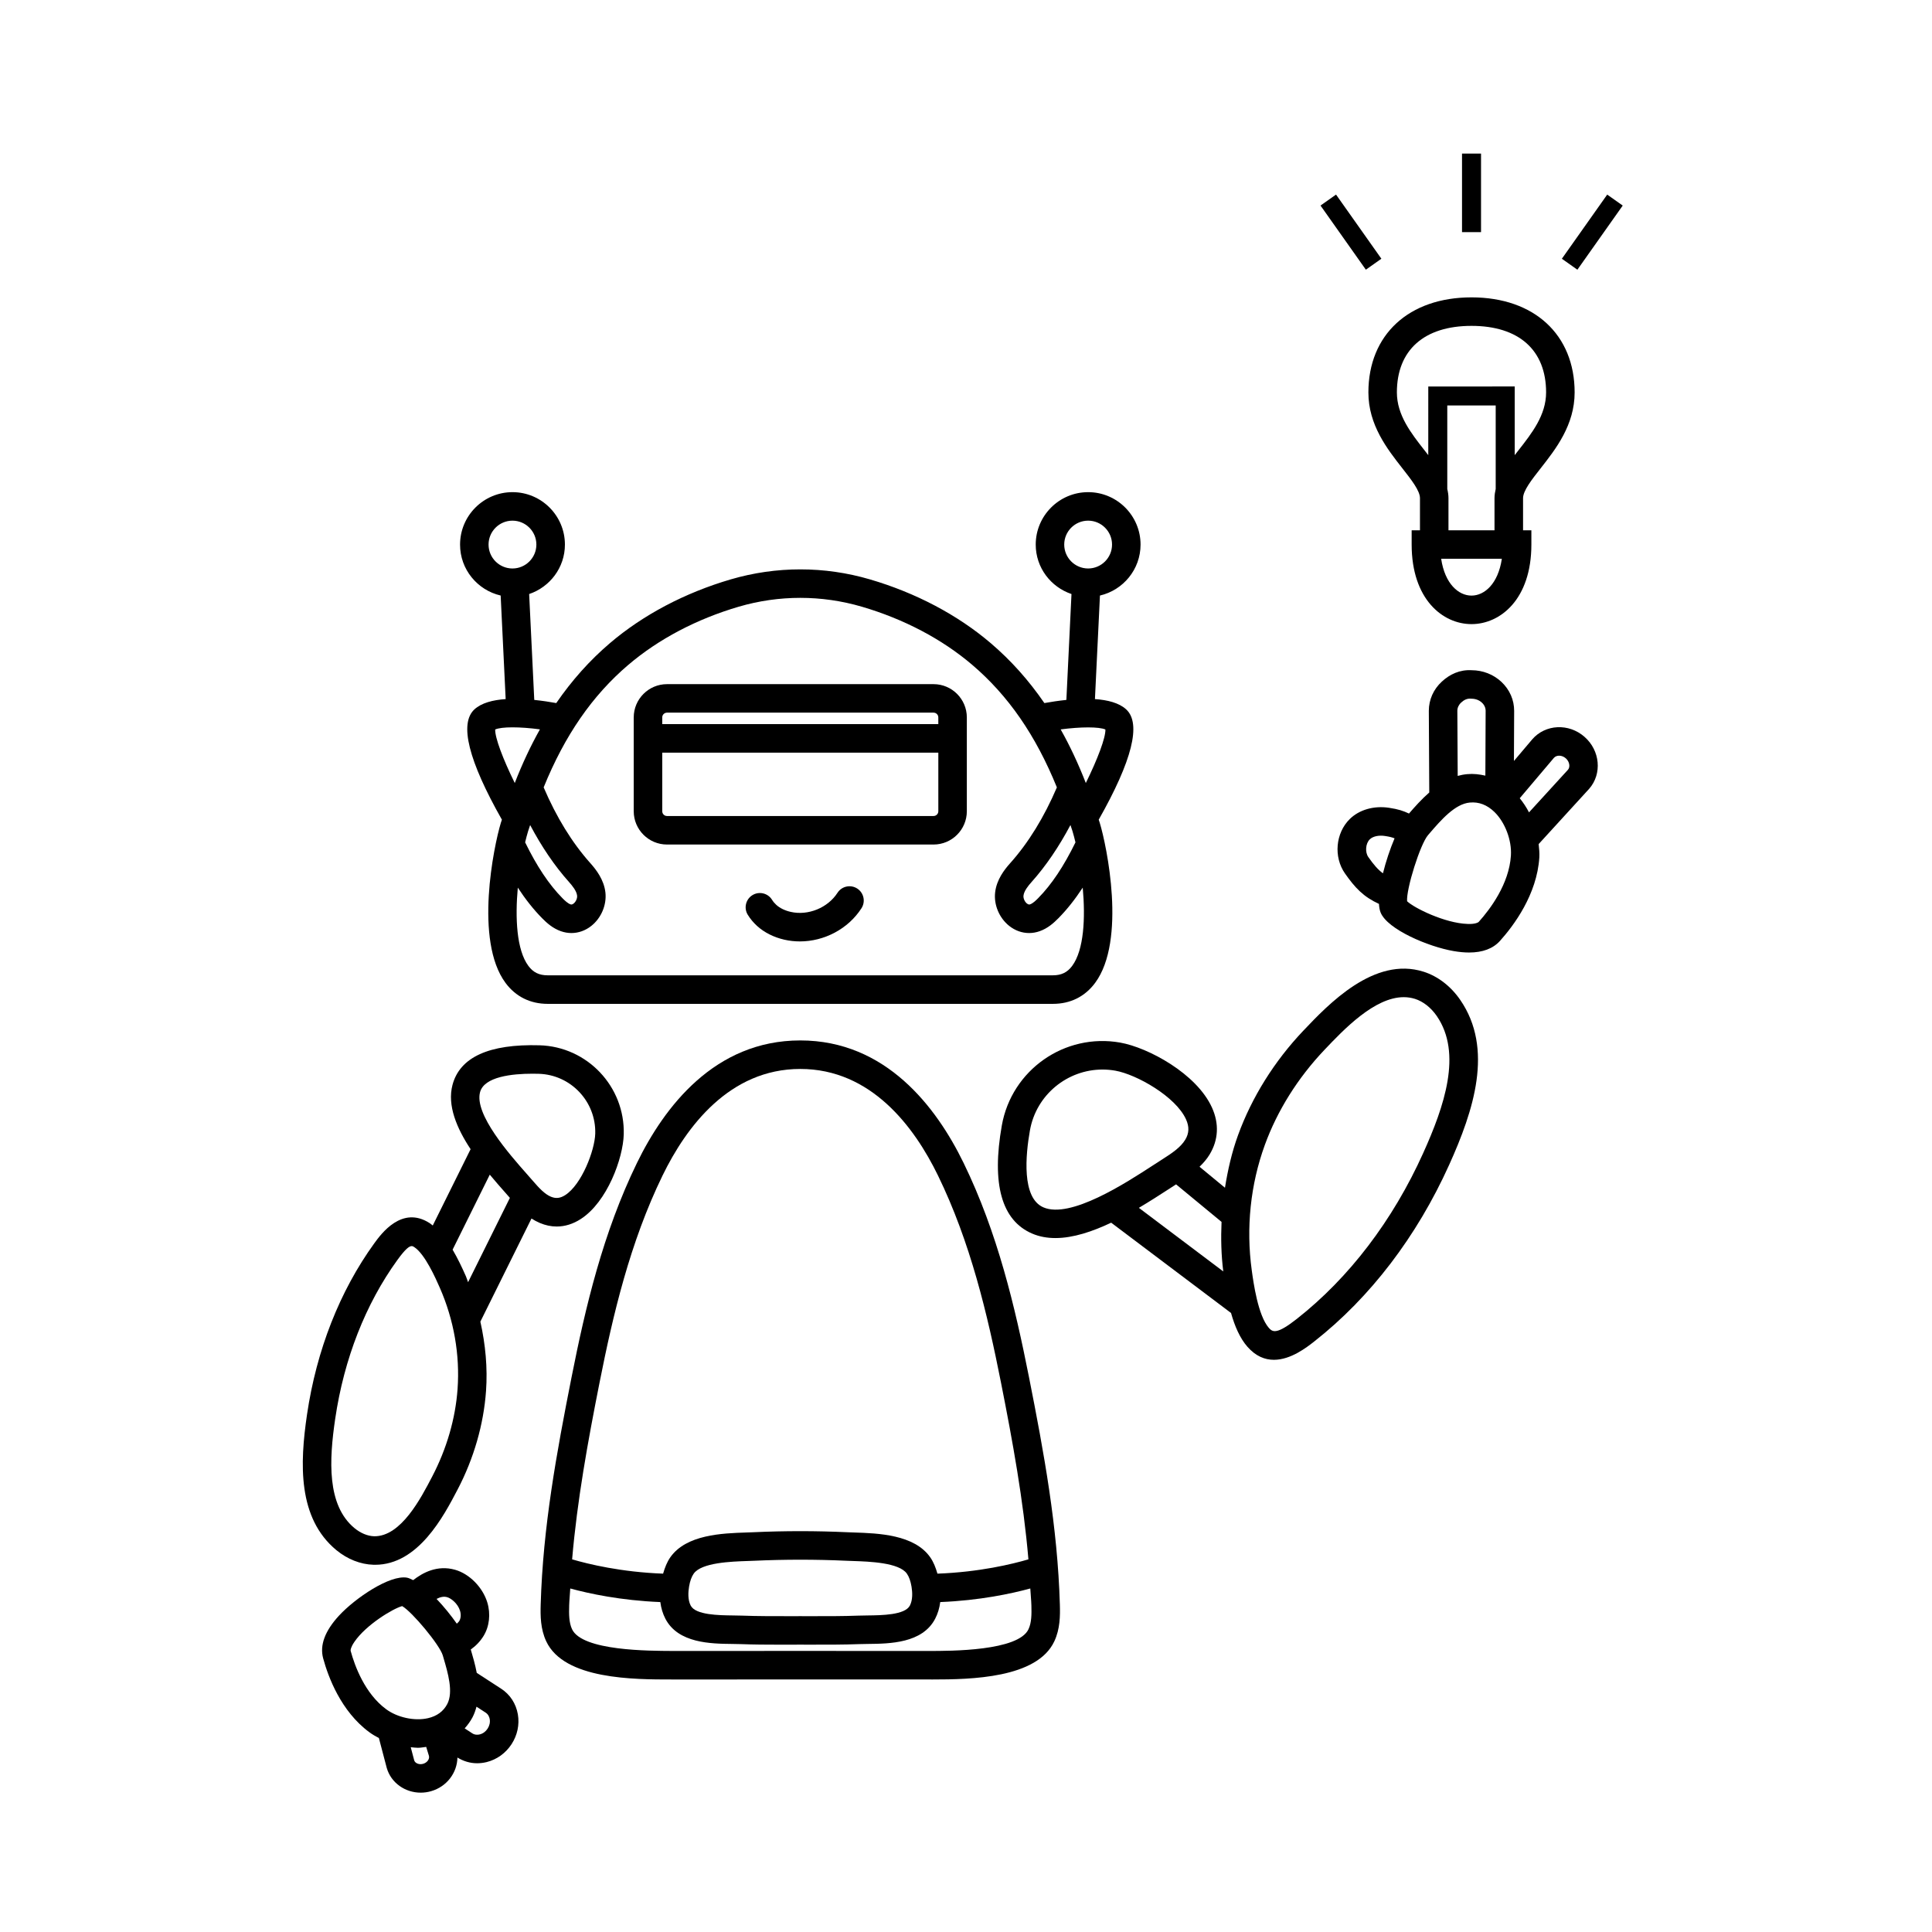
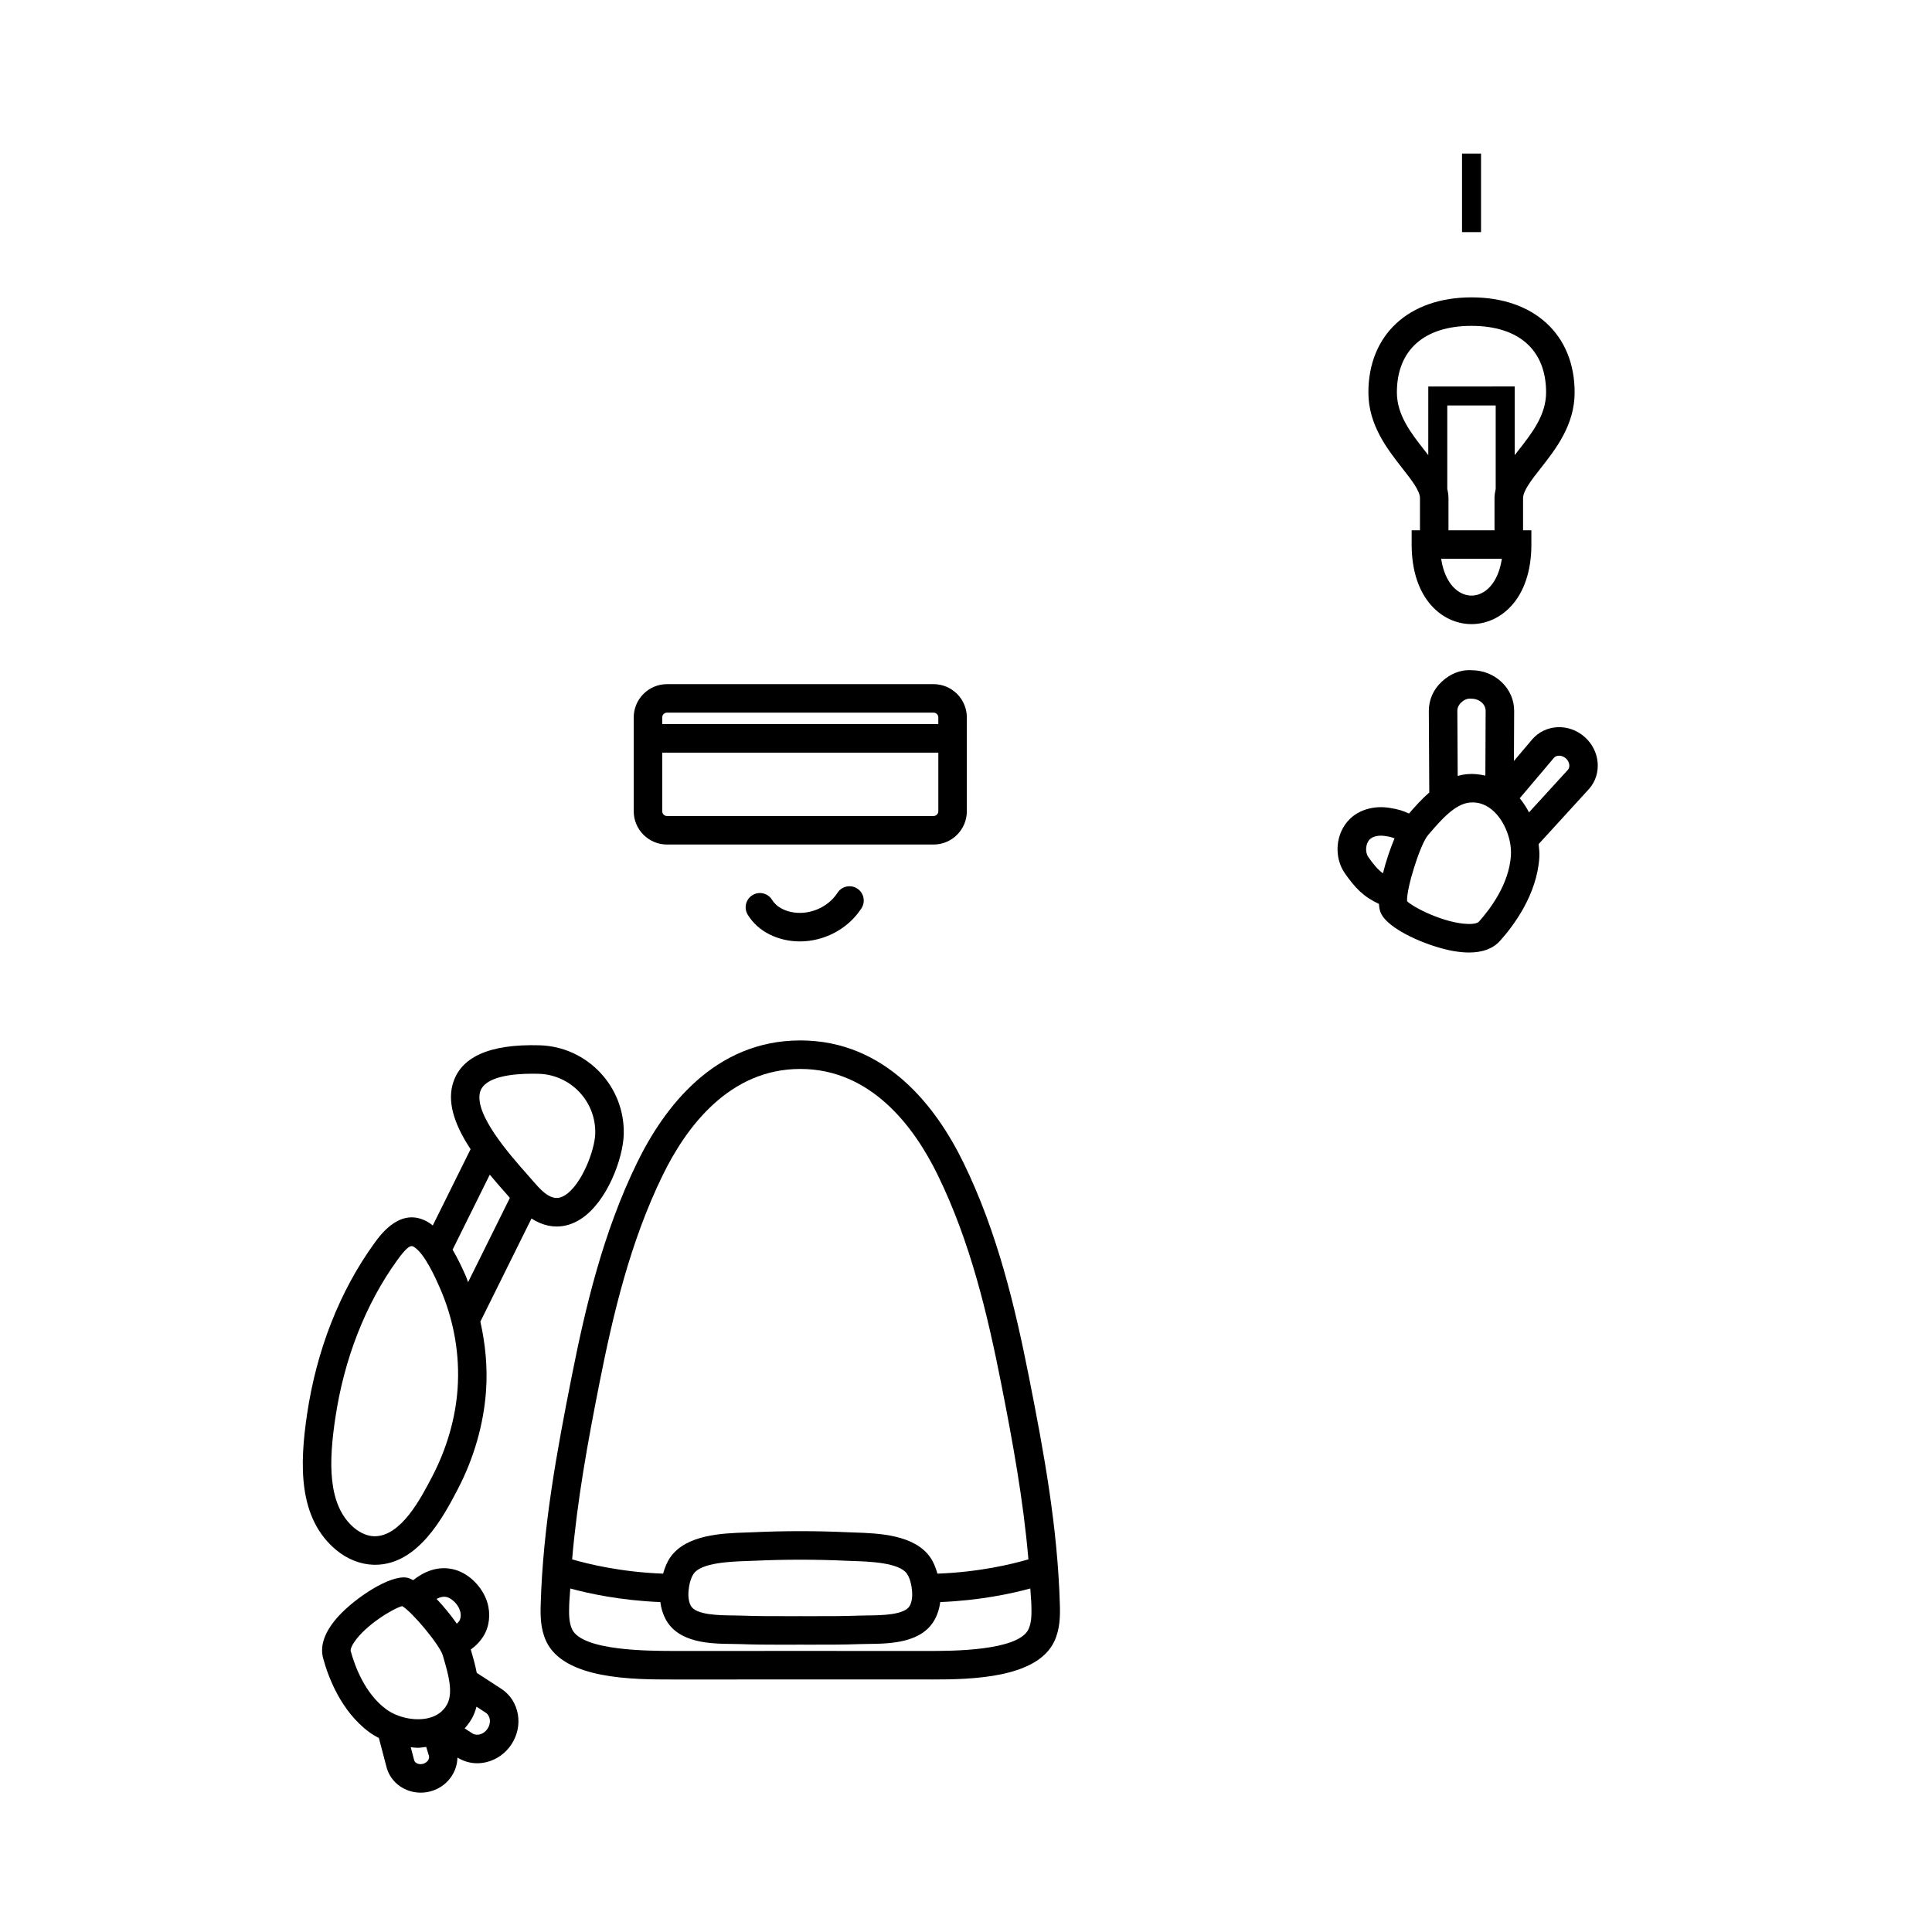
<svg xmlns="http://www.w3.org/2000/svg" fill="#000000" width="800px" height="800px" version="1.1" viewBox="144 144 512 512">
  <g>
-     <path d="m276.68 301.82 1.328 27.445c-3.363 0.23-6.406 1-8.285 2.731-4.062 3.75-1.562 13.621 7.285 29.227-0.09 0.293-0.195 0.559-0.281 0.852-1.855 6.102-7.078 31.172 1.242 42.406 2.691 3.633 6.555 5.551 11.172 5.551h133.9c4.621 0 8.48-1.918 11.172-5.551 8.324-11.238 3.094-36.309 1.238-42.406-0.09-0.293-0.191-0.559-0.281-0.852 8.844-15.602 11.348-25.477 7.285-29.223-1.879-1.734-4.922-2.504-8.285-2.734l1.328-27.441c6.152-1.426 10.762-6.926 10.762-13.504 0-7.66-6.231-13.895-13.891-13.895-7.66 0-13.891 6.234-13.891 13.895 0 6.109 3.988 11.25 9.477 13.105l-1.355 28.059c-2.117 0.219-4.133 0.527-5.828 0.836-4.137-6.012-8.828-11.289-14.227-15.887-8.789-7.492-19.863-13.336-32.027-16.898-12.051-3.531-24.793-3.523-36.848 0-12.164 3.562-23.238 9.406-32.027 16.898-5.398 4.602-10.09 9.875-14.227 15.887-1.695-0.312-3.711-0.617-5.828-0.836l-1.355-28.059c5.488-1.855 9.477-6.996 9.477-13.105 0-7.66-6.231-13.895-13.891-13.895s-13.895 6.234-13.895 13.895c-0.012 6.574 4.602 12.074 10.754 13.5zm7.812 60.824c3.012 5.684 6.445 10.793 10.348 15.152 0.832 0.934 1.957 2.312 2.098 3.551 0.082 0.719-0.316 1.621-0.922 2.102-0.434 0.348-0.707 0.254-0.859 0.199-0.688-0.246-1.477-0.984-2.086-1.605-3.59-3.629-6.832-8.523-9.906-14.812 0.258-1.082 0.523-2.094 0.789-2.961 0.168-0.562 0.363-1.07 0.539-1.625zm143.73 1.625c0.266 0.871 0.527 1.883 0.789 2.965-3.07 6.281-6.316 11.176-9.906 14.809-0.648 0.66-1.406 1.363-2.09 1.605-0.152 0.059-0.418 0.148-0.859-0.195-0.605-0.48-1-1.387-0.922-2.102 0.145-1.246 1.266-2.625 2.098-3.555 3.898-4.359 7.336-9.473 10.348-15.152 0.176 0.555 0.371 1.066 0.543 1.625zm-2.191-75.953c0-3.492 2.84-6.336 6.336-6.336 3.492 0 6.336 2.844 6.336 6.336s-2.84 6.336-6.336 6.336c-3.492-0.004-6.336-2.844-6.336-6.336zm10.914 49.008c0.074 2.168-2.059 7.828-5.191 14.184-1.996-5.125-4.211-9.852-6.664-14.207 5.277-0.699 10.16-0.727 11.855 0.023zm-126.41-17.148c7.988-6.809 18.102-12.129 29.25-15.398 5.332-1.559 10.816-2.34 16.301-2.34s10.965 0.781 16.297 2.34c11.148 3.266 21.266 8.59 29.25 15.398 9.594 8.176 16.855 18.703 22.453 32.488-3.356 7.844-7.496 14.629-12.387 20.098-1.523 1.699-3.59 4.348-3.977 7.738-0.375 3.293 1.09 6.777 3.731 8.875 1.574 1.25 3.406 1.891 5.273 1.891 0.941 0 1.891-0.164 2.82-0.496 2.117-0.754 3.68-2.148 4.93-3.414 2.281-2.309 4.422-5.012 6.461-8.125 0.73 8.031 0.34 16.504-2.801 20.746-1.277 1.723-2.852 2.492-5.102 2.492h-133.9c-2.25 0-3.824-0.766-5.102-2.492-3.144-4.242-3.531-12.715-2.805-20.746 2.039 3.113 4.18 5.816 6.457 8.121 1.246 1.266 2.809 2.66 4.93 3.418 0.93 0.332 1.879 0.496 2.82 0.496 1.871 0 3.703-0.645 5.277-1.891 2.641-2.098 4.102-5.578 3.731-8.875-0.387-3.387-2.457-6.035-3.977-7.738-4.891-5.469-9.031-12.254-12.387-20.098 5.602-13.785 12.863-24.312 22.453-32.488zm-30.117 31.332c-3.133-6.356-5.262-12.02-5.188-14.188 1.703-0.762 6.543-0.742 11.855-0.031-2.453 4.363-4.672 9.09-6.668 14.219zm-0.609-69.527c3.492 0 6.336 2.844 6.336 6.336s-2.84 6.336-6.336 6.336c-3.492 0-6.336-2.84-6.336-6.336 0-3.492 2.844-6.336 6.336-6.336z" />
    <path d="m291.53 469.04c2.172 0 4.32-0.66 6.363-1.977 7.059-4.547 11.227-16.141 11.406-22.422v-0.004c0.355-12.672-9.66-23.27-22.324-23.625-13.367-0.383-21.102 3.152-23.055 10.484-1.453 5.453 1.141 11.523 4.793 17.047l-10.027 20.227c-0.273-0.211-0.539-0.445-0.824-0.629-7.34-4.746-12.852 2.84-14.66 5.332-9.16 12.645-15.328 28.34-17.84 45.398-1.918 13.012-2.488 27.453 7.793 35.941 2.906 2.391 6.383 3.766 9.793 3.863 0.148 0.004 0.297 0.008 0.449 0.008 11.445 0 18.184-12.883 21.887-19.973 4.289-8.203 6.887-17.223 7.519-26.082 0.438-6.133-0.148-12.328-1.5-18.379l13.547-27.332c0.688 0.449 1.426 0.848 2.223 1.184 1.473 0.625 2.969 0.938 4.457 0.938zm-20.312-35.598c1.102-4.137 8.555-4.898 13.883-4.898 0.582 0 1.137 0.008 1.656 0.023 8.5 0.238 15.227 7.352 14.988 15.859-0.133 4.477-3.602 13.484-7.945 16.281-1.32 0.852-2.492 0.98-3.812 0.43-1.656-0.695-3.121-2.289-4.727-4.144l-1.676-1.91c-4.519-5.121-13.93-15.766-12.367-21.641zm-5.957 78.652c-0.559 7.832-2.867 15.824-6.746 23.246-2.922 5.586-8.203 15.887-15.352 15.785-1.742-0.051-3.59-0.812-5.207-2.144-7.383-6.09-6.734-18.082-5.121-29.008 2.336-15.859 8.035-30.406 16.48-42.07 2.164-2.988 3.168-3.672 3.785-3.672 0.27 0 0.465 0.129 0.656 0.25h0.004c2.871 1.855 5.723 8.348 6.797 10.793 3.723 8.484 5.352 17.758 4.703 26.82zm2.215-29.855c-1.039-2.371-2.211-4.816-3.531-7.066l9.852-19.875c1.453 1.75 2.879 3.367 4.129 4.785l1.199 1.367-11.078 22.344c-0.207-0.512-0.348-1.047-0.57-1.555z" />
    <path d="m416.69 508.94c-3.676-18.543-8.316-38.25-17.324-56.746-7.219-14.812-20.586-32.469-43.285-32.469s-36.066 17.656-43.281 32.469c-9.008 18.496-13.652 38.203-17.324 56.746-3.973 20.051-7.59 39.75-8.188 60.281-0.09 3.004-0.059 6.481 1.465 9.738 4.742 10.148 23.305 10.125 33.352 10.121l67.957-0.004c0.336 0 0.676 0.004 1.027 0.004 10.195 0 27.738-0.309 32.32-10.121 1.523-3.258 1.559-6.734 1.465-9.738-0.594-20.531-4.211-40.23-8.184-60.281zm-97.098-53.434c6.269-12.875 17.691-28.223 36.488-28.223 18.793 0 30.215 15.344 36.488 28.223 8.633 17.719 13.133 36.859 16.707 54.906 3.106 15.676 5.922 31.137 7.266 46.832-4.211 1.238-12.953 3.379-24.109 3.789-0.465-1.609-1.043-3.09-1.895-4.309-4.215-6.066-13.816-6.387-20.172-6.598l-1.797-0.066c-8.281-0.383-16.688-0.383-24.977 0l-1.797 0.066c-6.356 0.211-15.957 0.531-20.172 6.598-0.848 1.223-1.43 2.699-1.895 4.309-11.156-0.41-19.898-2.551-24.109-3.789 1.344-15.695 4.16-31.156 7.266-46.832 3.578-18.047 8.078-37.188 16.707-54.906zm65.531 113.99c-1.297 2.504-7.477 2.57-11.172 2.613-0.867 0.012-1.676 0.02-2.41 0.047-4.203 0.16-8.402 0.148-12.605 0.145l-2.856-0.004-2.856 0.004c-4.219-0.004-8.402 0.016-12.602-0.145-0.734-0.027-1.543-0.035-2.41-0.047-3.691-0.043-9.875-0.109-11.172-2.613-0.793-1.531-0.676-3.57-0.434-5.012 0.25-1.492 0.652-2.617 1.227-3.445 2.051-2.949 9.965-3.211 14.215-3.356l1.891-0.07c4.031-0.184 8.086-0.277 12.145-0.277 4.059 0 8.117 0.09 12.145 0.277l1.891 0.07c4.25 0.145 12.164 0.406 14.215 3.356 0.574 0.828 0.977 1.957 1.227 3.445 0.238 1.438 0.359 3.477-0.438 5.012zm31.441 6.262c-2.699 5.789-20.609 5.773-26.496 5.762l-33.988-0.008-33.988 0.008c-5.902-0.039-23.797 0.027-26.496-5.766-0.82-1.758-0.828-3.988-0.758-6.312 0.043-1.504 0.211-2.981 0.289-4.477 4.965 1.355 13.367 3.176 23.867 3.602 0.203 1.598 0.645 3.07 1.336 4.406 3.387 6.531 12.059 6.629 17.797 6.691 0.793 0.008 1.539 0.016 2.211 0.043 3.359 0.129 6.719 0.148 10.078 0.148 0.941 0 1.883-0.004 2.824-0.004l2.84-0.004 2.84 0.004c4.309 0 8.602 0.016 12.906-0.148 0.672-0.023 1.418-0.035 2.211-0.043 5.738-0.062 14.41-0.16 17.797-6.688 0.695-1.336 1.137-2.812 1.34-4.406 10.5-0.426 18.902-2.246 23.867-3.602 0.078 1.496 0.242 2.977 0.289 4.481 0.062 2.324 0.059 4.555-0.766 6.312z" />
    <path d="m320.76 367.81h70.645c4.859 0 8.816-3.957 8.816-8.816v-24.871c0-4.859-3.957-8.816-8.816-8.816h-70.645c-4.859 0-8.816 3.957-8.816 8.816v24.871c0 4.859 3.957 8.816 8.816 8.816zm70.645-7.559h-70.645c-0.695 0-1.258-0.566-1.258-1.258v-15.531h73.164v15.531c-0.004 0.691-0.57 1.258-1.262 1.258zm-70.645-27.391h70.645c0.695 0 1.258 0.566 1.258 1.258v1.785h-73.16v-1.785c0-0.691 0.562-1.258 1.258-1.258z" />
-     <path d="m371.17 379.47c-1.754-1.129-4.09-0.625-5.223 1.129-2.566 3.981-7.777 6.121-12.402 5.059-1.539-0.348-2.863-0.992-3.816-1.855-0.441-0.402-0.824-0.855-1.133-1.352-1.102-1.777-3.434-2.32-5.203-1.223-1.773 1.102-2.32 3.43-1.223 5.203 0.68 1.102 1.52 2.102 2.492 2.981 1.918 1.73 4.41 2.981 7.207 3.617 1.359 0.309 2.734 0.457 4.109 0.457 6.449 0 12.781-3.293 16.324-8.793 1.129-1.754 0.621-4.094-1.133-5.223z" />
+     <path d="m371.17 379.47c-1.754-1.129-4.09-0.625-5.223 1.129-2.566 3.981-7.777 6.121-12.402 5.059-1.539-0.348-2.863-0.992-3.816-1.855-0.441-0.402-0.824-0.855-1.133-1.352-1.102-1.777-3.434-2.32-5.203-1.223-1.773 1.102-2.32 3.43-1.223 5.203 0.68 1.102 1.52 2.102 2.492 2.981 1.918 1.73 4.41 2.981 7.207 3.617 1.359 0.309 2.734 0.457 4.109 0.457 6.449 0 12.781-3.293 16.324-8.793 1.129-1.754 0.621-4.094-1.133-5.223" />
    <path d="m276.82 591.53-6.477-4.203c-0.418-2.207-1.031-4.312-1.574-6.16l-0.012-0.035c1.328-0.926 2.484-2.129 3.367-3.547 1.578-2.539 1.953-5.891 1.004-8.965-1.234-3.996-4.738-7.539-8.523-8.613-4.769-1.355-8.676 0.84-11.109 2.75-0.562-0.273-1.133-0.562-1.629-0.656-4.535-0.812-13.723 5.394-18.035 10.07-3.723 4.035-5.133 7.832-4.195 11.289v0.004c1.34 4.934 4.707 14.031 12.211 19.57 0.797 0.59 1.668 1.098 2.562 1.566l2.082 7.918c1.145 3.981 4.887 6.555 8.996 6.555 0.91 0 1.836-0.125 2.758-0.391 4.184-1.203 6.91-4.906 6.977-8.918 1.586 0.98 3.367 1.516 5.215 1.516 0.848 0 1.699-0.105 2.555-0.316 2.688-0.676 5.019-2.356 6.57-4.731 1.547-2.375 2.144-5.188 1.676-7.918-0.496-2.844-2.059-5.246-4.418-6.785zm-14.285-24.25c1.043 0.297 2.793 1.699 3.371 3.57 0.367 1.191 0.137 2.203-0.203 2.746-0.176 0.281-0.426 0.465-0.645 0.695-1.551-2.207-3.406-4.512-5.367-6.562 1.055-0.547 1.973-0.707 2.844-0.449zm-25.613 14.207c-0.051-0.184 0.031-0.957 0.977-2.348 3.078-4.543 10.297-8.883 12.68-9.504 2.676 1.543 9.957 10.301 10.762 13.062l0.176 0.602c1.195 4.059 2.68 9.105 1.008 12.297-1.016 1.938-2.734 3.195-5.113 3.742-3.531 0.812-8.09-0.168-11.086-2.383-5.656-4.176-8.32-11.484-9.402-15.469zm19.23 29.934c-1.059 0.32-2.16-0.148-2.383-0.906l-0.918-3.484c0.637 0.055 1.273 0.152 1.906 0.152 0.746 0 1.457-0.16 2.188-0.238l0.723 2.359c0.242 0.84-0.453 1.812-1.516 2.117zm17.07-9.316c-0.504 0.773-1.242 1.32-2.078 1.527-0.422 0.105-1.246 0.211-2.012-0.297l-1.992-1.301c0.797-0.887 1.508-1.848 2.078-2.926 0.48-0.918 0.801-1.863 1.055-2.82l2.426 1.574c0.77 0.5 1.008 1.297 1.082 1.723 0.145 0.852-0.051 1.742-0.559 2.519z" />
-     <path d="m521.25 401.51c-13.086-4.16-25.23 8.656-31.875 15.656-7.656 8.066-13.633 17.629-17.277 27.652-1.641 4.5-2.707 9.191-3.469 13.945l-6.738-5.562c0.992-0.969 1.922-2.008 2.672-3.254 2.34-3.863 2.555-8.164 0.621-12.43-4.09-9.031-16.957-15.91-24.289-17.211l-0.004-0.004c-14.742-2.613-28.793 7.246-31.395 21.945-2.754 15.539-0.055 25.18 8.016 28.656 1.93 0.832 4.012 1.195 6.184 1.195 4.715 0 9.848-1.738 14.777-4.074l31.762 23.93c0.988 3.5 2.348 6.672 4.34 8.945 2.234 2.551 4.668 3.465 7.027 3.465 4.5 0 8.727-3.32 10.75-4.91 14.789-11.625 27.129-27.789 35.684-46.742 6.477-14.336 11.887-30.742 2.934-43.738-2.484-3.617-5.938-6.269-9.719-7.465zm-100.74 62.449c-5.801-2.5-4.723-13.855-3.566-20.398 1.676-9.453 9.934-16.121 19.227-16.121 1.125 0 2.266 0.098 3.41 0.301 5.644 1.004 15.996 6.859 18.727 12.895 0.895 1.977 0.828 3.691-0.203 5.398-1.219 2.016-3.473 3.547-6.078 5.199l-2.586 1.668c-7.066 4.59-21.77 14.164-28.93 11.059zm33.051-4.723 2.113-1.367 12.047 9.945c-0.184 4.371-0.098 8.758 0.461 13.129l-22.367-16.852c2.836-1.684 5.488-3.387 7.746-4.856zm67.594-9.641c-8.055 17.852-19.633 33.035-33.465 43.91-5.246 4.117-6.387 3.59-7.426 2.41-2.891-3.301-4.086-12-4.535-15.277-1.547-11.258-0.348-22.75 3.473-33.238 3.297-9.059 8.711-17.711 15.777-25.16 5.109-5.383 13.27-13.98 21.031-13.98 0.996 0 1.988 0.145 2.965 0.449 2.188 0.695 4.242 2.309 5.785 4.543 6.812 9.906 2 23.93-3.606 36.344z" />
    <path d="m550.07 339.92-4.863 5.746 0.059-13.238c0.016-2.93-1.188-5.672-3.379-7.727-2.117-1.977-4.914-3.074-7.879-3.086-3.156-0.18-5.773 1.055-7.906 3.016-2.211 2.035-3.438 4.766-3.449 7.731l0.117 21.652c-2.051 1.797-3.836 3.805-5.375 5.586-1.461-0.688-2.785-1.152-5.285-1.527-4.043-0.609-7.922 0.523-10.422 2.996-3.762 3.719-4.309 10.051-1.254 14.41 2.672 3.812 4.914 6.191 9.004 8.066 0.051 0.887 0.188 1.668 0.441 2.289 1.84 4.5 12.656 9.051 19.297 10.203 1.488 0.258 2.871 0.391 4.144 0.391 3.602 0 6.348-1.031 8.191-3.082 3.633-4.039 9.816-12.285 10.43-22.148 0.07-1.152-0.059-2.332-0.184-3.504l13.402-14.668c3.457-3.965 2.898-10.137-1.254-13.762-4.148-3.641-10.34-3.359-13.836 0.656zm-19.859-7.566c0.004-0.801 0.363-1.57 1.008-2.164 0.723-0.664 1.551-1.172 2.762-1.023 1.055 0.004 2.031 0.375 2.746 1.047 0.641 0.598 0.988 1.371 0.984 2.172l-0.074 17.168c-1.555-0.355-3.148-0.551-4.801-0.398-0.875 0.078-1.715 0.238-2.531 0.469zm-23.207 34.082c0.809-0.797 2.348-1.141 3.996-0.895 1.234 0.184 1.898 0.359 2.574 0.629-1.172 2.777-2.293 6.082-3.078 9.27-1.344-0.988-2.434-2.258-3.867-4.301-0.926-1.312-0.742-3.598 0.375-4.703zm28.895 21.852c-0.211 0.238-1.121 0.648-2.969 0.566-6.043-0.188-14.223-4.254-16.035-6.016-0.262-3.199 3.465-15.113 5.547-17.523l0.445-0.516c2.981-3.457 6.688-7.758 10.625-8.113 2.402-0.23 4.602 0.621 6.527 2.496 2.824 2.746 4.621 7.492 4.367 11.539-0.473 7.578-5.535 14.258-8.508 17.566zm23.633-40.301-10.328 11.301c-0.703-1.355-1.52-2.594-2.457-3.746l9.051-10.695c0.711-0.812 2.144-0.766 3.144 0.105 0.996 0.867 1.238 2.285 0.59 3.035z" />
    <path d="m515.63 268.09c2.402 3.066 4.676 5.961 4.676 7.93v8.516h-2.203v3.777c0 14.488 8.223 21.086 15.863 21.086s15.863-6.598 15.863-21.086v-3.777h-2.203v-8.516c0-1.969 2.269-4.867 4.676-7.93 4.008-5.113 8.992-11.473 8.992-20.094 0-15.305-10.727-25.191-27.328-25.191s-27.328 9.887-27.328 25.191c-0.004 8.617 4.984 14.98 8.992 20.094zm18.332 33.75c-3.41 0-7.043-3.078-8.039-9.75h16.082c-1 6.672-4.633 9.75-8.043 9.75zm0-17.309h-6.102v-8.516c0-0.832-0.129-1.637-0.316-2.43v-22.129h12.832v22.129c-0.184 0.793-0.316 1.598-0.316 2.43v8.516zm0-54.172c12.566 0 19.77 6.43 19.77 17.633 0 6.012-3.754 10.801-7.387 15.43-0.312 0.398-0.621 0.797-0.93 1.195v-18.199l-11.453 0.004h-11.453l-0.004 18.195c-0.309-0.398-0.617-0.793-0.93-1.195-3.633-4.629-7.387-9.418-7.387-15.43 0-11.203 7.207-17.633 19.773-17.633z" />
    <path d="m531.45 184.7h5.039v20.816h-5.039z" />
-     <path d="m493.95 198.47 4.113-2.906 12.016 17-4.113 2.906z" />
-     <path d="m557.91 212.57 12.016-17 4.113 2.906-12.016 17z" />
  </g>
</svg>